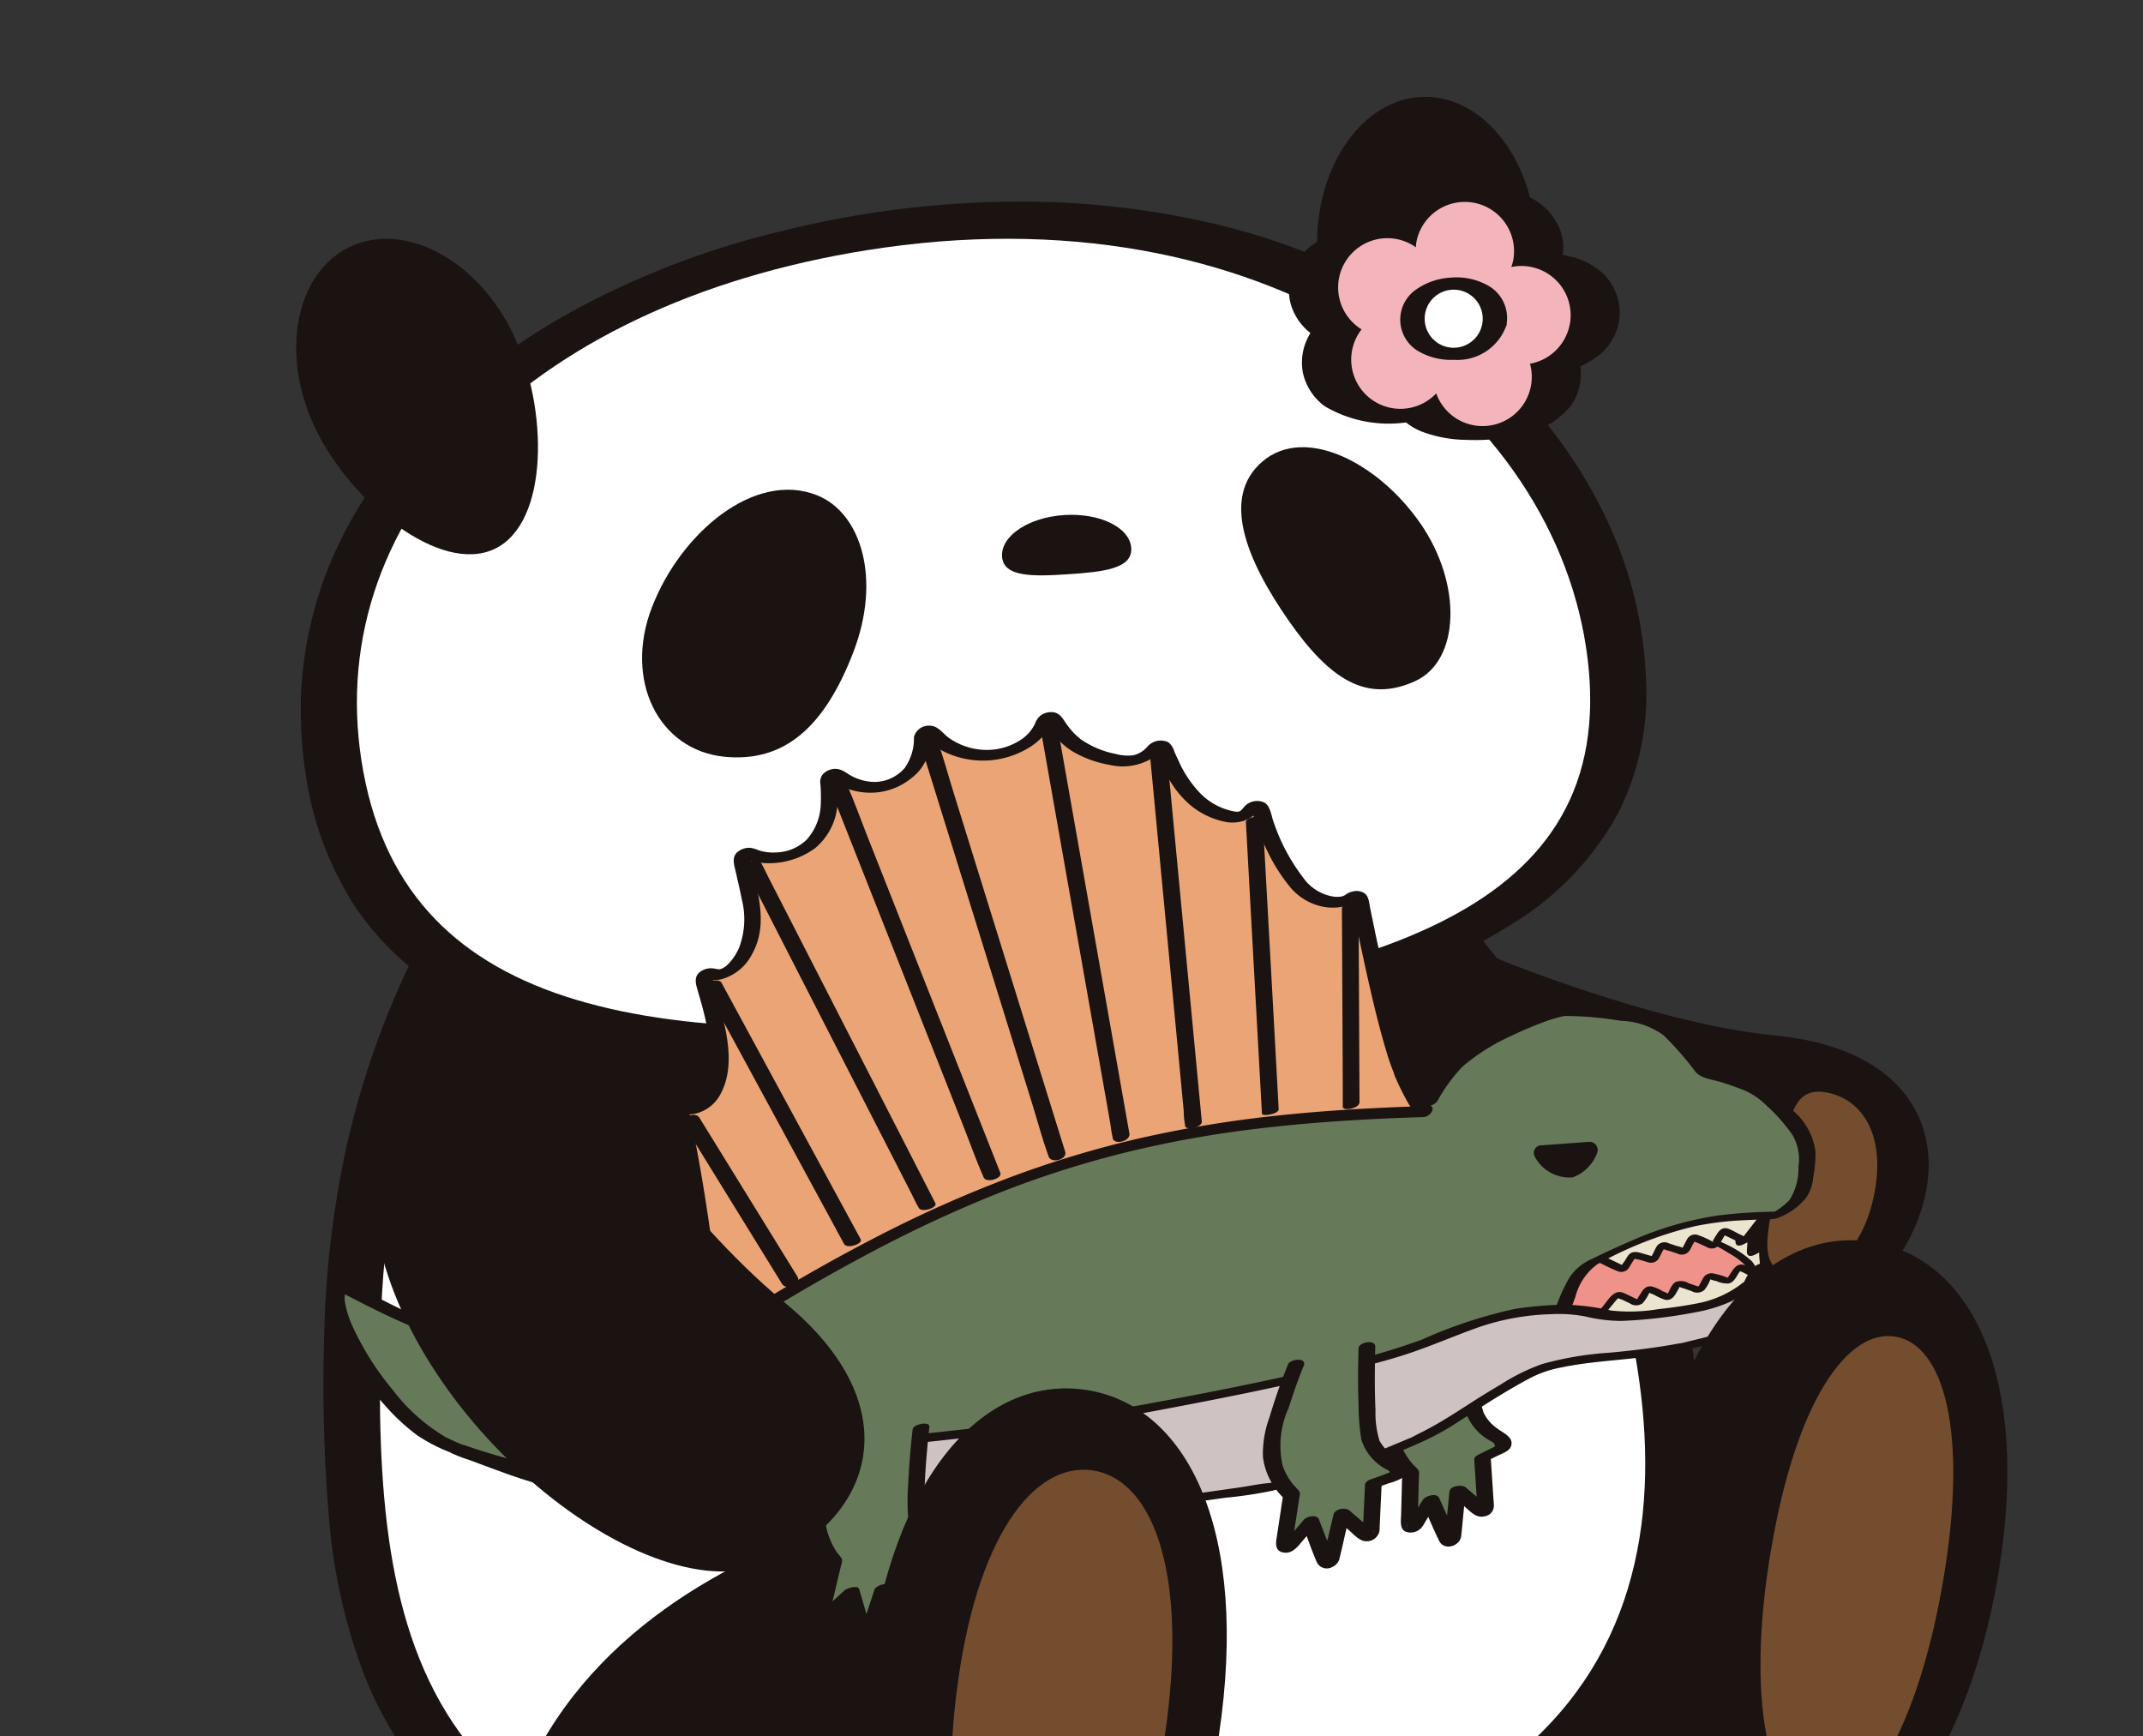
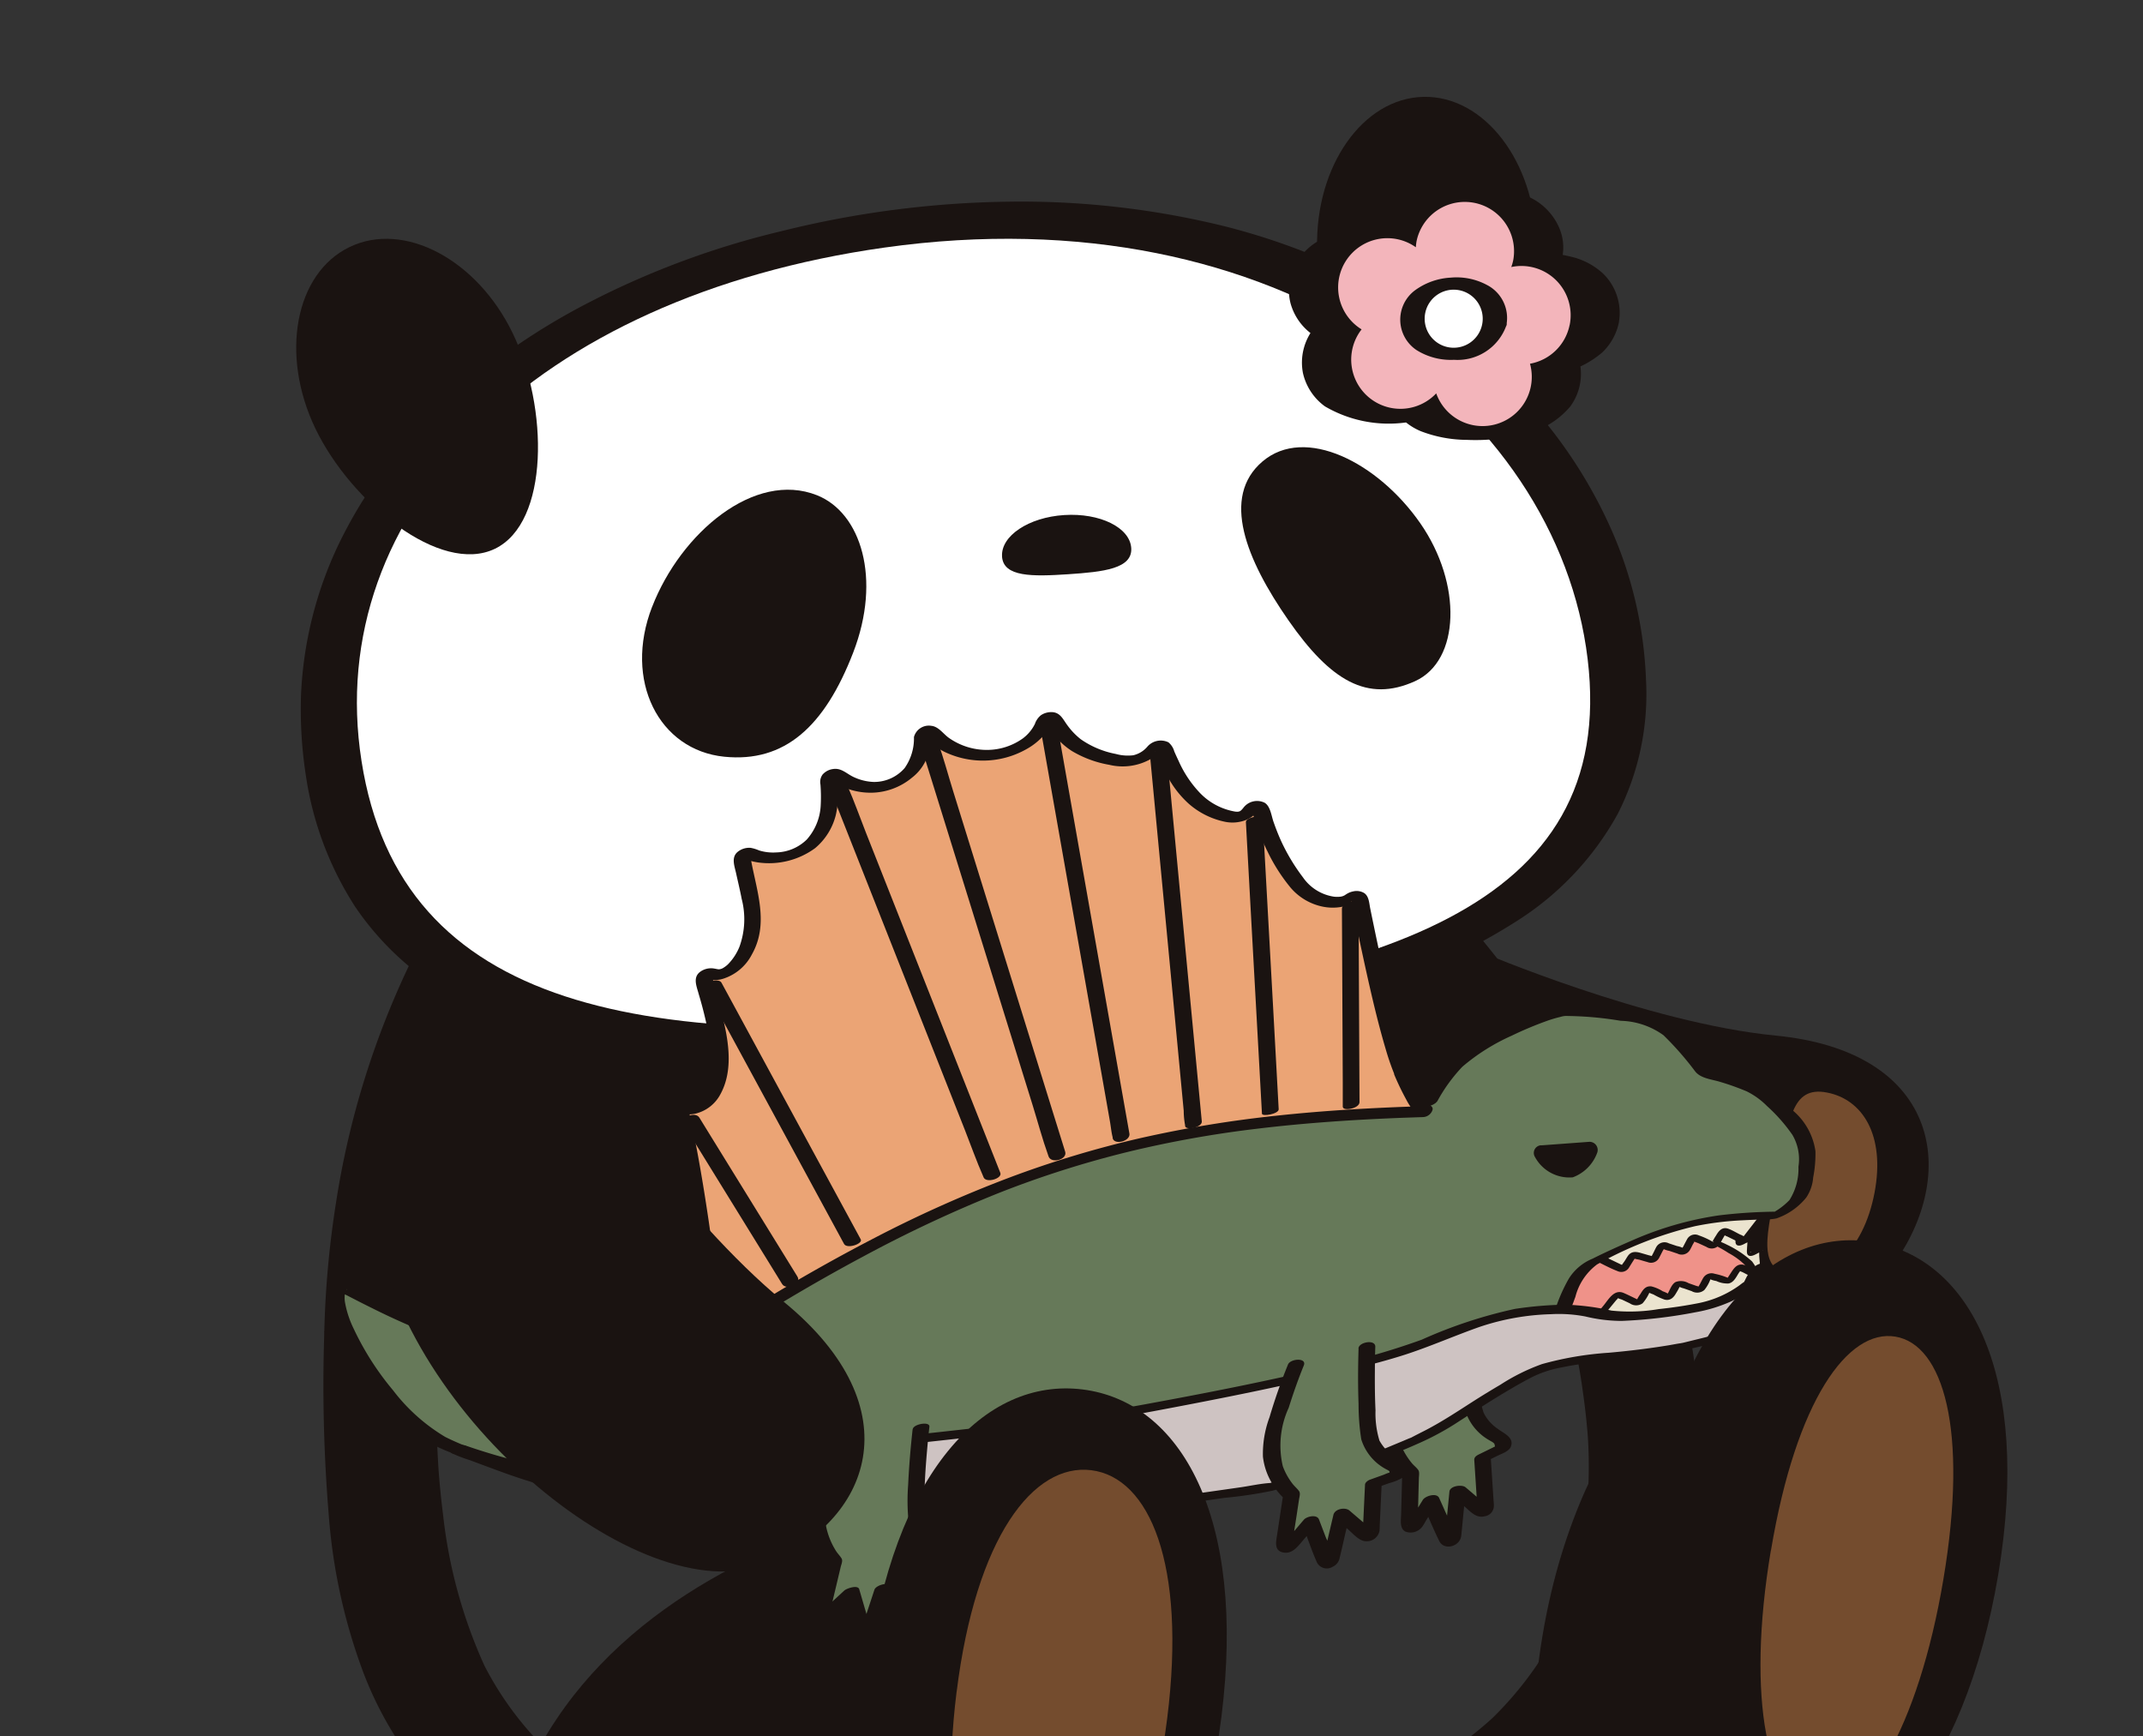
<svg xmlns="http://www.w3.org/2000/svg" width="79" height="64" viewBox="0 0 79 64">
  <rect x="0" y="0" width="79" height="64" fill="#333333" stroke="none" />
  <defs>
    <clipPath id="clip-path">
      <rect id="長方形_150" data-name="長方形 150" width="79" height="64" transform="translate(34 942)" fill="#fff" stroke="#707070" stroke-width="1" />
    </clipPath>
    <clipPath id="clip-path-2">
      <rect id="長方形_89" data-name="長方形 89" width="63.083" height="71.023" fill="none" stroke="rgba(0,0,0,0)" stroke-width="1" />
    </clipPath>
  </defs>
  <g id="マスクグループ_11" data-name="マスクグループ 11" transform="translate(-34 -942)" clip-path="url(#clip-path)">
    <g id="グループ_253" data-name="グループ 253" transform="translate(44.917 945.57)">
      <g id="グループ_108" data-name="グループ 108" clip-path="url(#clip-path-2)">
        <path id="パス_506" data-name="パス 506" d="M226.96,222.851l-5.366-1.1s-5.413,4.488-5.124,15.644c0,0,5,2.611,9.427,2.473Z" transform="translate(-170.892 -175.07)" fill="#1a1311" stroke="rgba(0,0,0,0)" stroke-width="1" />
        <path id="パス_507" data-name="パス 507" d="M186.247,147.887s6.171,2.639,10.9,3.1c5.932.574,6.779,4.915,4.428,8.326-2.8,4.055-14.059,2.839-18.409-2.685-4.872-6.186-2.094-10.715,3.08-8.738" transform="translate(-142.609 -116.385)" fill="#1a1311" stroke="rgba(0,0,0,0)" stroke-width="1" />
        <path id="パス_508" data-name="パス 508" d="M258.019,177.355c-.407,2.136-.8,3.34.514,3.591s2.641-.908,3.048-3.043-.446-3.453-1.761-3.7-1.394,1.021-1.8,3.157" transform="translate(-203.396 -137.503)" fill="#744c2e" stroke="rgba(0,0,0,0)" stroke-width="1" />
        <path id="パス_509" data-name="パス 509" d="M4.834,116.41A58.257,58.257,0,0,0,5,123.166,21.021,21.021,0,0,0,6.218,128.8a13.3,13.3,0,0,0,3.1,4.847,14.035,14.035,0,0,0,2.6,2.018,18.582,18.582,0,0,0,3.393,1.566,31.835,31.835,0,0,0,8.839,1.54,64.5,64.5,0,0,0,11.082-.385,39.589,39.589,0,0,0,9.041-2.135,20.368,20.368,0,0,0,5.9-3.329,14.4,14.4,0,0,0,5.321-9.788,21.883,21.883,0,0,0-.142-5.54,22.548,22.548,0,0,0-.521-2.678,20.861,20.861,0,0,0-1.074-2.987,41.137,41.137,0,0,0-4-7.032,48.17,48.17,0,0,0-5.608-6.661,36.063,36.063,0,0,0-6.955-5.52,20.228,20.228,0,0,0-7.916-2.854,17.611,17.611,0,0,0-4.288.071,20.177,20.177,0,0,0-4.222,1,22.335,22.335,0,0,0-2.24.93,23.355,23.355,0,0,0-2.056,1.17A21.6,21.6,0,0,0,13.1,95.71a24.624,24.624,0,0,0-5.018,6.921,31.415,31.415,0,0,0-2.819,9.018,35.823,35.823,0,0,0-.43,4.761,1.166,1.166,0,0,0,.5,1.041,2.205,2.205,0,0,0,1.4.325,2.892,2.892,0,0,0,1.54-.566,1.652,1.652,0,0,0,.714-1.1,34.866,34.866,0,0,1,.846-6.912q.209-.914.472-1.813l-.115.395a27.358,27.358,0,0,1,3.255-7.184l-.243.373a22.351,22.351,0,0,1,3.395-4.08l-.355.333a19.533,19.533,0,0,1,3.134-2.393l-.451.274a18.08,18.08,0,0,1,3.1-1.506l-.531.2a17.619,17.619,0,0,1,3.091-.827l-.558.095a17.487,17.487,0,0,1,3.246-.249l-.528-.012a13.491,13.491,0,0,1,2.74.358l-.474-.111a18.569,18.569,0,0,1,4.114,1.543l-.4-.2a30.057,30.057,0,0,1,5.908,4.055q.8.688,1.561,1.418l-.3-.284a47.325,47.325,0,0,1,4.375,4.822,47.346,47.346,0,0,1,3.531,5.1c.544.911,1.054,1.843,1.519,2.8l-.175-.359a24.337,24.337,0,0,1,1.433,3.563,21.033,21.033,0,0,1,.654,3.1q.124.859.188,1.725-.014-.2-.028-.4a17.951,17.951,0,0,1-.241,4.687q-.124.638-.306,1.263l.115-.395a12.769,12.769,0,0,1-1.528,3.351l.243-.374a12.938,12.938,0,0,1-1.975,2.351l.355-.333a15.52,15.52,0,0,1-2.547,1.919l.451-.275a21.076,21.076,0,0,1-3.564,1.7l.531-.2a32.9,32.9,0,0,1-5.893,1.53l.558-.1a57.542,57.542,0,0,1-8.6.739c-.9.016-1.808.018-2.712,0l.528.012a36.612,36.612,0,0,1-7.462-.854l.474.111a19.483,19.483,0,0,1-4.33-1.532l.4.2a13.125,13.125,0,0,1-3.11-2.171l.3.284a12.018,12.018,0,0,1-2.476-3.422l.175.358a18.272,18.272,0,0,1-1.565-5.654c-.077-.6-.134-1.2-.177-1.8l.028.4c-.132-1.871-.128-3.748-.083-5.622a1.166,1.166,0,0,0-.5-1.041,2.2,2.2,0,0,0-1.4-.325,2.892,2.892,0,0,0-1.54.566,1.651,1.651,0,0,0-.714,1.1" transform="translate(-3.796 -70.869)" fill="#1a1311" stroke="rgba(0,0,0,0)" stroke-width="1" />
-         <path id="パス_510" data-name="パス 510" d="M14.69,121.985c-.279,11.632,1.2,21.074,20.514,21.068,23.954-.008,27.866-10.313,25.514-21.212-1.809-8.382-14.407-24.823-25.736-24.823S15.036,107.529,14.69,121.985" transform="translate(-11.576 -76.595)" fill="#fff" stroke="rgba(0,0,0,0)" stroke-width="1" />
        <path id="パス_511" data-name="パス 511" d="M56.677,108.146c-5.111,1.981-12.362,2.9-20.765,3.646-9.813.871-18.04,1.188-23.783-.278C14.2,93.732,25.07,87.5,35.7,87.5c9.205,0,17.114,9.744,20.981,20.645" transform="translate(-9.576 -69.081)" fill="#1a1311" stroke="rgba(0,0,0,0)" stroke-width="1" />
        <path id="パス_512" data-name="パス 512" d="M36.087,255.619s2.873,4.165,17.058,5.632l3-19.058s-17.075.928-20.062,13.425" transform="translate(-28.49 -191.21)" fill="#1a1311" stroke="rgba(0,0,0,0)" stroke-width="1" />
        <path id="パス_513" data-name="パス 513" d="M178.784,5.567c.063,3.028,1.951,6.824,4.181,6.778s3.959-3.918,3.9-6.946S184.938-.046,182.708,0s-3.987,2.539-3.924,5.566" transform="translate(-141.147 0)" fill="#1a1311" stroke="rgba(0,0,0,0)" stroke-width="1" />
        <path id="パス_514" data-name="パス 514" d="M1,39.52a12.169,12.169,0,0,0,1.815,4.82A10.654,10.654,0,0,0,6.3,47.584a16.8,16.8,0,0,0,5.037,1.879,34.408,34.408,0,0,0,6.482.7,73.162,73.162,0,0,0,7.739-.3c2.546-.222,5.091-.513,7.614-.921a48.169,48.169,0,0,0,6.851-1.524,21.861,21.861,0,0,0,5.756-2.642,10.885,10.885,0,0,0,3.584-3.867A9.739,9.739,0,0,0,50.4,35.966a15.063,15.063,0,0,0-1.244-5.452A17.605,17.605,0,0,0,46,25.676a20.857,20.857,0,0,0-4.828-3.859,24.708,24.708,0,0,0-6.328-2.565,31.359,31.359,0,0,0-8.011-.9,36.5,36.5,0,0,0-8.31,1.087,31.183,31.183,0,0,0-7.063,2.613,24.26,24.26,0,0,0-5.776,4.12A16.9,16.9,0,0,0,2.2,30.992,14.318,14.318,0,0,0,.819,36.527,15.97,15.97,0,0,0,1,39.52c.058.374.529.637.84.736a2.855,2.855,0,0,0,1.548-.017c.8-.239,1.861-.828,1.709-1.816a14.591,14.591,0,0,1-.154-1.51l.017.357a13.41,13.41,0,0,1,.722-5.005l-.125.358a14.478,14.478,0,0,1,1.995-3.753l-.252.342A17.423,17.423,0,0,1,9.972,26.35l-.361.309a21.515,21.515,0,0,1,3.324-2.32l-.455.259a26.625,26.625,0,0,1,4.13-1.882l-.532.191a32.9,32.9,0,0,1,5.213-1.376l-.557.1a33.9,33.9,0,0,1,5.733-.545l-.524,0a28.684,28.684,0,0,1,5.351.467l-.468-.087A24.67,24.67,0,0,1,36.159,23.1l-.389-.171a20.982,20.982,0,0,1,5.212,3.251l-.288-.248a17.422,17.422,0,0,1,4.117,5.146l-.163-.317a14.655,14.655,0,0,1,1.634,5.924l-.017-.357a9.563,9.563,0,0,1-.472,3.612l.125-.358A7.863,7.863,0,0,1,44.85,41.6l.252-.342a8.974,8.974,0,0,1-1.362,1.455L44.1,42.4a12.1,12.1,0,0,1-1.866,1.3l.455-.259a18.82,18.82,0,0,1-2.9,1.309l.532-.191a38.1,38.1,0,0,1-6.079,1.549l.557-.1a95.009,95.009,0,0,1-11.615,1.326c-1.045.057-2.091.093-3.138.1l.523,0a35.972,35.972,0,0,1-6.721-.511l.468.087a17.964,17.964,0,0,1-3.894-1.152l.389.171a11.3,11.3,0,0,1-2.832-1.751l.288.248a9.447,9.447,0,0,1-2.194-2.785l.164.317a12,12,0,0,1-1.141-3.63c-.059-.375-.528-.637-.84-.736a2.851,2.851,0,0,0-1.548.017c-.8.238-1.865.828-1.709,1.816" transform="translate(-0.639 -14.487)" fill="#1a1311" stroke="rgba(0,0,0,0)" stroke-width="1" />
        <path id="パス_515" data-name="パス 515" d="M10.8,44.1c1.438,9.207,10.438,10.8,24.4,9.368C48.155,52.14,57.119,49.62,56,40.341c-1.113-9.252-11.39-17.215-25.924-15.166C17.184,26.994,9.358,34.9,10.8,44.1" transform="translate(-8.39 -19.619)" fill="#fff" stroke="rgba(0,0,0,0)" stroke-width="1" />
        <path id="パス_516" data-name="パス 516" d="M.71,31.848c1.315,2.728,4.608,5.4,6.618,4.43s1.974-5.208.66-7.936-4.01-4.155-6.019-3.186S-.6,29.12.71,31.848" transform="translate(0 -19.62)" fill="#1a1311" stroke="rgba(0,0,0,0)" stroke-width="1" />
        <path id="パス_517" data-name="パス 517" d="M123.6,74.722c.05.758,1.119.74,2.435.653s2.378-.208,2.328-.966-1.156-1.3-2.471-1.216-2.341.771-2.291,1.529" transform="translate(-97.578 -57.778)" fill="#1a1311" stroke="rgba(0,0,0,0)" stroke-width="1" />
        <path id="パス_518" data-name="パス 518" d="M60.947,73.106c-1.058,2.728.255,5.282,2.659,5.525,2.227.226,3.7-1.111,4.754-3.838s.287-5.156-1.334-5.8c-2.3-.914-5.02,1.386-6.078,4.114" transform="translate(-47.825 -54.308)" fill="#1a1311" stroke="rgba(0,0,0,0)" stroke-width="1" />
        <path id="パス_519" data-name="パス 519" d="M172.1,64.144c1.555,2.235,1.471,5.066-.188,5.822-1.759.8-3.118-.01-4.673-2.245s-2.49-4.539-.958-5.849c1.571-1.343,4.264.037,5.819,2.272" transform="translate(-130.661 -48.429)" fill="#1a1311" stroke="rgba(0,0,0,0)" stroke-width="1" />
        <path id="パス_520" data-name="パス 520" d="M186.034,20.8a2.02,2.02,0,0,0-.6-1.813,2.621,2.621,0,0,0-1.079-.584,6.862,6.862,0,0,0-3.232-.031l2.756.283a1.831,1.831,0,0,0-.039-1.326,2.215,2.215,0,0,0-1.049-1.115,3,3,0,0,0-.852-.287,7.567,7.567,0,0,0-2.25-.052,4.193,4.193,0,0,0-2.235.828,2.078,2.078,0,0,0-.723,1.431l3.556-.34a4.667,4.667,0,0,0-2.858-.607,6.914,6.914,0,0,0-1.712.286,3.11,3.11,0,0,0-.759.33,2.17,2.17,0,0,0-.9.982,1.954,1.954,0,0,0-.129,1.309,2.089,2.089,0,0,0,.874,1.2q-.008-.135-.016-.271a2.047,2.047,0,0,0-.4,1.643A2.086,2.086,0,0,0,175.2,23.9a4.658,4.658,0,0,0,2.972.594,4.343,4.343,0,0,0,2.892-1.042l-3.572.069a2.235,2.235,0,0,0,1.245,1.295,4.791,4.791,0,0,0,1.695.318,7.221,7.221,0,0,0,1.977-.185,3.074,3.074,0,0,0,1.837-1.05,2.033,2.033,0,0,0,.332-1.68l-.873.491a3.538,3.538,0,0,0,1.718-.8,2.114,2.114,0,0,0,.614-1.114c.043-.191-.5-.316-.552-.329a4.519,4.519,0,0,0-1.292-.075,4.446,4.446,0,0,0-1.274.223c-.2.076-.458.156-.511.391a2.124,2.124,0,0,1-.106.341l.057-.139a1.885,1.885,0,0,1-.563.727l.176-.132c-.105.079-.218.134-.329.2q.307-.128.144-.062l-.092.032c-.208.075.431-.1.126-.042a2.517,2.517,0,0,0-.641.22.35.35,0,0,0-.233.271,1.874,1.874,0,0,1-.071,1.173l.057-.139a1.88,1.88,0,0,1-.589.76l.176-.132a2.027,2.027,0,0,1-.171.114l-.08.044c-.16.092.1-.05.133-.052-.053,0-.363.115-.036.024.264-.074.13-.037.069-.023-.153.034.505-.082.27-.051-.051.007.56-.047.341-.036a3.151,3.151,0,0,0,.341-.01q.522.039.317.017-.105-.012.114.019c.271.043.124.02.063.007-.194-.043.074.009.108.037a.438.438,0,0,0-.1-.037,1.974,1.974,0,0,1-.234-.114l.19.111a1.894,1.894,0,0,1-.67-.682l.073.132a2.185,2.185,0,0,1-.127-.277c-.081-.215-.35-.287-.552-.329a4.646,4.646,0,0,0-1.05-.08,5.3,5.3,0,0,0-1.154.127,1.66,1.66,0,0,0-.816.352,2.176,2.176,0,0,1-.226.2l.176-.132c-.054.04-.11.079-.168.113s-.3.145-.087.055c.3-.128-.324.086.08-.028s-.239.031.247-.055q.26-.042.139-.026-.227.029.352-.033c-.04,0,.551,0,.326-.007-.023,0,.484.043.277.015,0,0,.393.075.212.033a.569.569,0,0,0-.1-.022c.008,0,.292.1.151.044-.037-.014-.075-.028-.111-.043a1.989,1.989,0,0,1-.19-.094l.19.111a1.884,1.884,0,0,1-.7-.716l.073.132a1.85,1.85,0,0,1-.092-1.519l-.057.139a2.036,2.036,0,0,1,.263-.458.174.174,0,0,0-.016-.271,1.9,1.9,0,0,1-.635-.662l.073.132a1.849,1.849,0,0,1-.094-1.575l-.057.139a1.882,1.882,0,0,1,.589-.76l-.176.132c.049-.036.1-.071.152-.1s.28-.137.064-.045,0,.007.054-.014c.142-.056-.377.1-.229.064.129-.034.342-.037-.271.047a3.238,3.238,0,0,0-.341.032c.218-.016-.392.006-.342.007.2,0-.328-.021-.293-.018.179.017-.24-.042-.227-.039a.634.634,0,0,0,.111.024c-.256-.024-.185-.061-.079-.021a2,2,0,0,1,.252.118l-.19-.111c.053.031.1.064.154.1a1.807,1.807,0,0,0,.851.256,6.088,6.088,0,0,0,1.16-.006,3.986,3.986,0,0,0,1.034-.2c.177-.068.493-.16.511-.391a1.948,1.948,0,0,1,.131-.574l-.057.139a1.879,1.879,0,0,1,.589-.76l-.176.132a2.015,2.015,0,0,1,.171-.114c.033-.019.067-.036.1-.055.126-.073-.143.061-.153.062a.529.529,0,0,0,.107-.04c.113-.044.261-.028-.208.055.03-.005.062-.012.091-.02l-.339.061q.166-.02-.148.013c-.579.057.24.008-.341.021q-.3,0-.17.005.206.007-.317-.019c.179.021-.241-.043-.228-.038a.776.776,0,0,0,.12.026c.127.024-.269-.092-.15-.046.037.014.075.027.112.042a1.968,1.968,0,0,1,.212.1l-.19-.111a1.881,1.881,0,0,1,.7.716l-.072-.132a1.842,1.842,0,0,1,.108,1.47.35.35,0,0,0,.262.243,2.52,2.52,0,0,0,.661.145,6.089,6.089,0,0,0,1.832-.105,5.562,5.562,0,0,1-.67.088q.182-.009-.118,0a2,2,0,0,1-.335,0c-.478-.028.178.039-.215-.02-.277-.042-.07,0-.027,0-.008,0-.292-.1-.151-.044l.089.034a2.025,2.025,0,0,1,.212.1l-.19-.111a1.884,1.884,0,0,1,.7.716l-.073-.132a1.861,1.861,0,0,1,.178,1.228c-.037.193.49.315.552.329a4.517,4.517,0,0,0,1.291.075,4.446,4.446,0,0,0,1.275-.223c.195-.075.465-.156.511-.39" transform="translate(-137.273 -12.49)" fill="#1a1311" stroke="rgba(0,0,0,0)" stroke-width="1" />
        <path id="パス_521" data-name="パス 521" d="M191.012,22.842a1.815,1.815,0,0,0-2.151-2.145,1.835,1.835,0,0,0,.07-.243,1.816,1.816,0,0,0-3.556-.737,1.84,1.84,0,0,0-.032.251,1.815,1.815,0,1,0-2,3.027,1.814,1.814,0,0,0,2.751,2.359,1.814,1.814,0,0,0,3.457-1.093,1.815,1.815,0,0,0,1.459-1.418" transform="translate(-144.066 -14.424)" fill="#f3b5bb" stroke="rgba(0,0,0,0)" stroke-width="1" />
        <path id="パス_522" data-name="パス 522" d="M195.484,33.289a1.124,1.124,0,0,1-.2.442l.085-.112a1.169,1.169,0,0,1-.222.212l.137-.1a1.2,1.2,0,0,1-.106.067l-.05.026c-.075.041.195-.076.09-.041l-.053.018c-.112.04.212-.047.119-.032l-.056.011c-.08.019.273-.023.141-.018-.019,0-.039,0-.057,0s.268.011.155,0c-.036,0-.145-.018.022.006s.072.011.036,0a.3.3,0,0,0-.072-.019c.006,0,.19.07.1.031-.044-.02-.088-.038-.13-.061l.147.082a1.163,1.163,0,0,1-.246-.187l.1.1a1.13,1.13,0,0,1-.248-.4l.039.117a1.113,1.113,0,0,1-.036-.568l-.025.12a1.119,1.119,0,0,1,.2-.442l-.085.112a1.174,1.174,0,0,1,.221-.212l-.137.1a1.183,1.183,0,0,1,.106-.067l.049-.026c.075-.041-.194.076-.09.041l.053-.018c.112-.04-.212.047-.119.032l.056-.011c.081-.019-.273.023-.141.018l.057,0c.012,0-.268-.011-.155,0,.035,0,.145.018-.022-.006s-.072-.011-.036,0a.288.288,0,0,0,.072.019c-.006,0-.19-.07-.1-.031.044.02.088.038.131.061l-.147-.082a1.153,1.153,0,0,1,.246.187l-.1-.1a1.127,1.127,0,0,1,.248.4l-.039-.117a1.108,1.108,0,0,1,.036.568c-.026.134.2.263.284.3a1.441,1.441,0,0,0,.649.094,1.4,1.4,0,0,0,.634-.167l.137-.1a.3.3,0,0,0,.111-.232,1.367,1.367,0,0,0-.741-1.413,2.366,2.366,0,0,0-1.328-.264,2.454,2.454,0,0,0-1.327.478,1.348,1.348,0,0,0,.068,2.19,2.38,2.38,0,0,0,1.386.361,1.909,1.909,0,0,0,1.916-1.231.177.177,0,0,0,.006-.179.232.232,0,0,0-.117-.159,1.069,1.069,0,0,0-.554-.174,1.676,1.676,0,0,0-.7.085l-.18.08a.526.526,0,0,0-.222.21" transform="translate(-152.646 -24.963)" fill="#1a1311" stroke="rgba(0,0,0,0)" stroke-width="1" />
        <path id="パス_523" data-name="パス 523" d="M199.74,35.048a1.07,1.07,0,1,1-.831-1.265,1.07,1.07,0,0,1,.831,1.265" transform="translate(-156.02 -26.653)" fill="#fff" stroke="rgba(0,0,0,0)" stroke-width="1" />
        <path id="パス_524" data-name="パス 524" d="M193.831,214.018a20.24,20.24,0,0,0,.542,3.632,2.715,2.715,0,0,0,.888.8c.1.062.122.287.033.331l-.712.349.119,1.835c.008.131-.07.2-.143.121l-.893-.749-.173,1.757c-.009.145-.122.161-.182.026l-.641-1.431-.594.974c-.063.1-.19-.023-.186-.185l.046-1.772a2.721,2.721,0,0,1-.856-2.146,22.389,22.389,0,0,1,.484-2.754" transform="translate(-150.849 -168.965)" fill="#667959" stroke="rgba(0,0,0,0)" stroke-width="1" />
        <path id="パス_525" data-name="パス 525" d="M192.374,213.4q.079,1.012.208,2.02a10.951,10.951,0,0,0,.217,1.271,1.907,1.907,0,0,0,.887,1.089c.055.037.147.072.183.129.015.023.012.049.021.073a.126.126,0,0,1,0,.063l.135-.1s-.188.092-.2.1l-.509.249c-.09.044-.192.1-.185.216l.061.935q.02.31.04.62a2.146,2.146,0,0,1,.024.289l.205-.106-.028.007.231-.011-.031-.008.1.05c-.317-.245-.617-.516-.924-.773-.133-.111-.573-.055-.594.159l-.09.914q-.029.3-.059.6a1.106,1.106,0,0,1-.048.327l.06-.093.077-.044.242-.047c.106.01.074.023.057-.043a1.036,1.036,0,0,0-.07-.156l-.221-.493-.328-.732c-.092-.2-.506-.075-.6.072l-.3.487-.2.329a1.175,1.175,0,0,0-.068.111c-.039.084-.076.028.086-.039l.242-.047c.137.015.067.014.054-.082,0-.012,0-.026,0-.039,0-.069,0-.14.005-.209l.017-.652q.008-.321.017-.642c0-.088.032-.238-.02-.314-.061-.092-.167-.169-.238-.256a2.76,2.76,0,0,1-.392-.636,2.4,2.4,0,0,1-.21-1,8.657,8.657,0,0,1,.147-1.2c.094-.576.207-1.151.346-1.718.058-.235-.564-.145-.617.073-.166.675-.3,1.362-.4,2.05a4.144,4.144,0,0,0-.042,1.479,2.86,2.86,0,0,0,.45,1.007,2.425,2.425,0,0,0,.384.45l-.023-.086-.039,1.482c-.005.2-.061.5.152.618a.535.535,0,0,0,.63-.18c.058-.082.106-.174.159-.26l.429-.7-.6.072c.211.471.406.953.634,1.416.184.374.77.2.812-.187.032-.3.059-.6.088-.893l.079-.808-.594.159.54.453c.219.183.43.447.744.368a.391.391,0,0,0,.346-.408c0-.077-.01-.155-.015-.232l-.06-.917q-.022-.338-.044-.676l-.185.216.449-.22c.16-.078.42-.16.485-.339.124-.34-.285-.49-.493-.654a1.5,1.5,0,0,1-.516-.593,5.714,5.714,0,0,1-.241-1.179c-.071-.5-.126-1-.175-1.494-.028-.282-.054-.564-.076-.847-.016-.211-.636-.078-.617.165" transform="translate(-149.7 -168.261)" fill="#1a1311" stroke="rgba(0,0,0,0)" stroke-width="1" />
        <path id="パス_526" data-name="パス 526" d="M248.563,196.693c-.012.008-1.886-1.126-1.886-1.126a.041.041,0,0,1-.015-.016l-.381-.917-.068-.49c.008,0,.06-.22.068-.225l.469-.289c.029-.017.055.007.056.052l.008.452c0,.039.02.064.046.057l.288-.078c.027-.007.047.02.046.062l-.012.446c0,.044.021.071.048.061l.328-.117c.028-.01.049.017.048.061l-.009.434c0,.047.025.074.055.058l.315-.175c.029-.016.055.01.055.056v.445c0,.046.025.071.054.056l.324-.175c.028-.015.052.007.054.049Z" transform="translate(-194.384 -152.864)" fill="#ebe4cf" stroke="rgba(0,0,0,0)" stroke-width="1" />
        <path id="パス_527" data-name="パス 527" d="M248.1,196.308c.049.005-.009-.011-.035-.026-.052-.029-.1-.06-.153-.09l-.46-.274-1.007-.607a.987.987,0,0,1-.2-.122c.032.034-.019-.069-.025-.085l-.109-.262c-.07-.168-.143-.336-.21-.505a1.468,1.468,0,0,1-.061-.34c-.007-.049-.009-.1-.021-.15a.407.407,0,0,1-.006-.042c0-.029-.026.073,0,.007a1.131,1.131,0,0,0,.038-.134.236.236,0,0,0,.016-.059c-.008-.02-.079.04-.033.024a1.58,1.58,0,0,0,.257-.159l.136-.084c.069-.042.088-.019-.031,0l-.121-.021c.048.045.021.211.022.265a.965.965,0,0,0,.007.243c.035.116.176.079.266.056l.163-.044c.152-.041-.044-.014-.053,0a.943.943,0,0,0-.008.3c0,.063-.026.185.03.232.077.065.208.008.29-.021l.168-.06.065-.023c.061-.024.023.021-.063.015l-.082-.023c.045.057.009.224.008.288s-.031.211.034.266c.088.074.241-.008.325-.054l.149-.083c.022-.012.045-.023.066-.037.059-.037.052,0-.05.014l-.121-.021c.051.052.017.232.017.294s-.028.213.038.268c.089.074.241-.008.326-.054l.154-.083c.023-.012.046-.023.068-.037.059-.036.057,0-.05.014l-.121-.021c.044.04.029.174.034.224q.019.227.038.454l.057.673c.008.091.318.028.308-.083l-.09-1.07c-.008-.1.016-.306-.108-.337a.445.445,0,0,0-.3.087l-.156.084c-.017.009-.035.017-.051.028-.051.033-.05-.008.057-.019l.121.021c-.051-.052-.016-.231-.016-.294s.028-.214-.038-.268c-.088-.074-.24.008-.324.054l-.149.083c-.022.012-.045.023-.066.037-.06.037-.05,0,.05-.014l.121.021c-.05-.053-.013-.228-.011-.29s.028-.2-.021-.253c-.072-.08-.213-.02-.3.011l-.156.056-.069.024c-.071.028-.03-.018.054-.012l.082.023c-.027-.034-.011-.1-.01-.143l.006-.219c0-.125.012-.239-.155-.229a.761.761,0,0,0-.149.034.745.745,0,0,0-.191.052c.081-.053.119.018.117-.09,0-.073,0-.146,0-.219,0-.1.027-.245-.107-.264a.552.552,0,0,0-.345.134c-.1.065-.216.124-.316.195a.411.411,0,0,0-.127.275,1.077,1.077,0,0,0,.024.266,1.976,1.976,0,0,0,.038.264,6.294,6.294,0,0,0,.279.671c.053.126.077.246.2.318l.556.336.843.506c.1.062.209.125.314.186a.442.442,0,0,0,.15.076.282.282,0,0,0,.218-.058c.039-.04.045-.093-.027-.1" transform="translate(-193.821 -152.559)" fill="#1a1311" stroke="rgba(0,0,0,0)" stroke-width="1" />
-         <path id="パス_528" data-name="パス 528" d="M112.533,225.961a20.263,20.263,0,0,0,.757,3.595,2.7,2.7,0,0,0,.933.739c.1.055.139.279.053.329l-.689.395.228,1.826c.016.131-.058.2-.136.13l-.935-.691-.067,1.767c0,.145-.112.169-.18.038l-.724-1.388-.534,1.011c-.057.108-.191-.01-.2-.173l-.06-1.774a2.712,2.712,0,0,1-.981-2.089,22.512,22.512,0,0,1,.318-2.783" transform="translate(-86.845 -178.394)" fill="#667959" stroke="rgba(0,0,0,0)" stroke-width="1" />
        <path id="パス_529" data-name="パス 529" d="M111.092,225.582q.139,1.006.327,2.005a10.532,10.532,0,0,0,.3,1.281,1.876,1.876,0,0,0,.956,1c.08.046.156.068.19.159.013.035.005.186.042.133-.033.047-.146.084-.2.112l-.492.282c-.024.014-.079.048-.074.085l.118.948.078.625c.007.056.07.3.017.349l.255-.114-.027.008.278-.028c-.053-.011-.122-.086-.163-.116l-.318-.235-.481-.356c-.1-.074-.594.038-.6.185l-.035.918-.023.6c0,.092.019.259-.044.335l.128-.09-.026.012.377-.087c.046,0-.008-.049-.028-.085s-.049-.094-.073-.141l-.253-.486-.378-.725c-.07-.134-.557.035-.612.139l-.275.521a3.538,3.538,0,0,1-.28.518l.128-.09-.026.012.377-.087c.068,0-.005-.036-.022-.076a.347.347,0,0,1-.02-.1c0-.009,0-.018,0-.027,0-.059,0-.117-.006-.176q-.011-.324-.022-.649t-.023-.671c0-.083.017-.2-.028-.273a2.382,2.382,0,0,0-.249-.237,2.824,2.824,0,0,1-.434-.621,3.835,3.835,0,0,1-.206-2.223c.06-.592.139-1.184.246-1.769.009-.049-.583-.017-.617.165a21.375,21.375,0,0,0-.284,2.2,3.489,3.489,0,0,0,.1,1.472,3.008,3.008,0,0,0,.77,1.146c.021.019.047.037.066.058s.011.017.007,0a.861.861,0,0,1,.006.178q.007.2.013.4.015.446.03.892c.005.167-.034.475.167.542a.688.688,0,0,0,.655-.213c.061-.094.107-.2.159-.3l.371-.7-.612.139c.238.457.456.934.718,1.377.129.217.426.129.618.04a.281.281,0,0,0,.187-.287c.015-.3.023-.6.034-.9l.031-.814-.6.185.565.418.32.237a.46.46,0,0,0,.428.049c.19-.051.369-.119.356-.339,0-.077-.019-.154-.029-.23l-.114-.912-.084-.673-.074.085.435-.249c.121-.069.346-.149.372-.3a.283.283,0,0,0-.134-.287c-.149-.1-.315-.18-.462-.288a1.392,1.392,0,0,1-.5-.557,6.237,6.237,0,0,1-.3-1.154c-.1-.485-.182-.974-.26-1.463-.044-.28-.087-.56-.126-.841-.015-.108-.637.017-.617.165" transform="translate(-85.712 -177.933)" fill="#1a1311" stroke="rgba(0,0,0,0)" stroke-width="1" />
        <path id="パス_530" data-name="パス 530" d="M227.093,197.474a6.1,6.1,0,0,0-1.017-.671l-2.987-1.122-3.251,1.235.421,2.3,4.625.668,2.659-1.512a5.025,5.025,0,0,0-.45-.9" transform="translate(-173.56 -154.488)" fill="#ef9289" stroke="rgba(0,0,0,0)" stroke-width="1" />
        <path id="パス_531" data-name="パス 531" d="M226.659,197.238a3.771,3.771,0,0,0-.93-.623,2.409,2.409,0,0,0-.342-.144l-1.907-.717-.723-.272a.445.445,0,0,0-.35,0c-.543.2-1.083.411-1.624.617l-1.576.6c-.023.008-.108.036-.1.073l.421,2.3a.032.032,0,0,0,.027.017l3.374.487c.412.06.833.153,1.249.18a.9.9,0,0,0,.476-.186l.826-.469,1.6-.912c.008,0,.043-.027.037-.044a3.338,3.338,0,0,0-.459-.907c-.046-.055-.334.052-.291.1a3.282,3.282,0,0,1,.441.886l.037-.044-2.321,1.32-.338.192.245-.056-2.882-.416L220,199c-.053-.008-.106-.019-.159-.023s-.007.019-.01-.008c-.03-.2-.075-.408-.112-.612l-.305-1.666-.1.074,2.839-1.079.413-.157-.2.02,1.526.574c.483.181.994.333,1.462.549a4.464,4.464,0,0,1,.431.249,2.7,2.7,0,0,1,.584.421c.051.055.335-.057.291-.1" transform="translate(-172.981 -154.304)" fill="#1a1311" stroke="rgba(0,0,0,0)" stroke-width="1" />
        <path id="パス_532" data-name="パス 532" d="M230.714,194.084c-.021-.011-4.684.466-4.684.466a.125.125,0,0,0-.04.011l-2.682,1.235.572.035a.131.131,0,0,1,.048.012l1.194.573a.12.12,0,0,0,.149-.032l.267-.427a.117.117,0,0,1,.13-.039l.576.167a.115.115,0,0,0,.133-.045l.22-.429a.116.116,0,0,1,.138-.043l.641.216a.116.116,0,0,0,.138-.042l.22-.416a.118.118,0,0,1,.15-.037l.582.266a.119.119,0,0,0,.148-.035l.244-.424a.119.119,0,0,1,.147-.036l.6.3a.135.135,0,0,0,.151-.039Z" transform="translate(-176.3 -153.228)" fill="#ebe4cf" stroke="rgba(0,0,0,0)" stroke-width="1" />
        <path id="パス_533" data-name="パス 533" d="M230.2,193.516a1.361,1.361,0,0,0-.352.026l-.808.079-2.189.221c-.451.046-.906.077-1.355.138a1.245,1.245,0,0,0-.349.13l-.832.383-1.642.756c-.1.047-.12.2.017.209.171.01.342.017.512.031a.7.7,0,0,1,.253.094c.329.158.657.345,1,.478a.332.332,0,0,0,.425-.148l.146-.234a.786.786,0,0,0,.074-.119c.036-.093-.035.056-.073.013.035.039.2.057.245.071.095.028.189.056.285.082a.337.337,0,0,0,.427-.161c.044-.082.085-.166.128-.249.012-.023.061-.087.059-.116,0-.052-.105-.007-.06.029a.955.955,0,0,0,.245.083l.3.1a.35.35,0,0,0,.451-.117c.045-.072.08-.152.12-.228a.8.8,0,0,0,.071-.134c.03-.105-.045.068-.058.009.005.024.169.078.193.089l.292.134a.35.35,0,0,0,.477-.083c.045-.066.081-.14.12-.209l.074-.128c.017-.029.089-.12,0-.057s-.038.007-.012.04a.418.418,0,0,0,.107.053l.3.147c.182.09.37.165.536-.018.094-.1.174-.224.259-.334l.7-.9c.12-.155-.17-.211-.259-.1l-.574.74-.325.419c0,.006-.06.066-.057.074l.064-.02-.006,0s-.027-.012-.031-.015a.591.591,0,0,0-.126-.062c-.143-.07-.286-.159-.435-.214-.227-.084-.357.074-.456.246a2.114,2.114,0,0,0-.144.249c-.057.143.031-.11.059,0,0-.008-.041-.017-.049-.022a2.858,2.858,0,0,0-.5-.229.33.33,0,0,0-.441.153c-.046.084-.09.171-.135.256-.011.021-.052.076-.052.1l0,.007q-.033.057.09-.034c0-.005-.028-.007-.031-.01a.853.853,0,0,0-.238-.08l-.3-.1a.35.35,0,0,0-.449.113c-.043.07-.076.149-.114.223l-.059.114c-.026.051-.075.094.008.062s.034-.018,0-.036a.82.82,0,0,0-.119-.034l-.3-.087c-.181-.052-.352-.068-.475.106-.046.065-.085.136-.127.2-.016.025-.142.184-.132.211l.086-.052h0s-.014,0-.016-.008-.058-.028-.072-.034l-.249-.12-.627-.3a1.092,1.092,0,0,0-.344-.133c-.179-.02-.361-.022-.541-.033.006.07.011.14.017.209l1.341-.617.922-.425.307-.141c.033-.015.162-.054.07-.04.375-.058.76-.077,1.137-.116l2.142-.216.972-.1.309-.029.088-.007c.028,0,.055.008,0,0,.156.03.31-.191.105-.23" transform="translate(-175.736 -152.774)" fill="#1a1311" stroke="rgba(0,0,0,0)" stroke-width="1" />
        <path id="パス_534" data-name="パス 534" d="M226.414,207.186c.021.011,4.692-.382,4.692-.382a.12.12,0,0,0,.04-.01l1.339-.726.423-.437c-.017,0,0-.228-.017-.236l-.844-.44a.12.12,0,0,0-.149.029l-.274.422a.117.117,0,0,1-.13.037l-.573-.177a.114.114,0,0,0-.133.042l-.228.424a.116.116,0,0,1-.139.04l-.637-.228a.116.116,0,0,0-.139.04l-.227.412a.118.118,0,0,1-.15.035l-.577-.277a.12.12,0,0,0-.149.033l-.252.419a.119.119,0,0,1-.148.033l-.6-.28a.122.122,0,0,0-.144.027Z" transform="translate(-178.752 -161.8)" fill="#ebe4cf" stroke="rgba(0,0,0,0)" stroke-width="1" />
        <path id="パス_535" data-name="パス 535" d="M225.746,206.911a1.2,1.2,0,0,0,.316-.011l.673-.053,1.947-.16,1.6-.133a1.426,1.426,0,0,0,.317-.037,3.608,3.608,0,0,0,.557-.294c.266-.145.536-.285.8-.434a2.588,2.588,0,0,0,.508-.49.071.071,0,0,0,.017-.1c-.028-.044.023-.157-.006-.214-.02-.04-.061-.053-.1-.073l-.493-.257a1.464,1.464,0,0,0-.356-.173c-.213-.042-.326.1-.428.252l-.142.218c0,.006-.048.06-.046.071.006.028.118-.012.093-.043-.006-.007-.028-.007-.036-.011a2.6,2.6,0,0,0-.5-.154.356.356,0,0,0-.417.148c-.044.072-.081.151-.121.225-.019.035-.042.07-.057.106,0,.009-.024.033-.023.044,0,.063.078-.058.089-.025-.006-.019-.127-.045-.146-.052l-.286-.1a.554.554,0,0,0-.476-.042c-.142.076-.209.281-.283.414-.006.011-.045.065-.043.077s.137.012.084-.037a1,1,0,0,0-.232-.112,1.412,1.412,0,0,0-.425-.182c-.214-.02-.306.127-.4.283a1.373,1.373,0,0,0-.137.229.157.157,0,0,0-.017.029c0,.04.121,0,.106-.03s-.063-.03-.076-.036c-.163-.076-.324-.159-.489-.23-.355-.153-.555.23-.745.461l-.658.8c-.119.144.177.157.251.066l.537-.654.334-.406a.542.542,0,0,0,.091-.111c0-.005.022-.021.021-.026,0,.032-.118-.023-.082.027s.154.072.2.094l.271.128a.409.409,0,0,0,.474,0,1.585,1.585,0,0,0,.248-.387c.01-.017.044-.053.043-.072,0,.012-.112,0-.092.037s.172.083.208.1a2.4,2.4,0,0,0,.4.185c.212.055.339-.075.43-.24a2.123,2.123,0,0,0,.128-.232.539.539,0,0,0,.034-.061l-.1.04h0s.029.01.031.011a.943.943,0,0,0,.2.073l.282.1a.407.407,0,0,0,.464-.043,1.407,1.407,0,0,0,.226-.4c0-.007.035-.052.031-.058.016.023-.118.006-.093.041,0,0,.026.007.027.008a.939.939,0,0,0,.25.077.968.968,0,0,0,.453.091c.2-.041.284-.249.384-.4a.666.666,0,0,0,.072-.112c.034-.092-.067.091-.092.016.009.028.142.074.169.088l.543.283a.634.634,0,0,0,.092.048c.05.016.013.032.005-.012.014.08-.019.178.026.249l.017-.1-.236.244c-.046.047-.094.093-.138.143-.007.008-.04.031-.042.043s.065-.032.047-.029a.95.95,0,0,0-.219.119l-.4.215c-.223.121-.466.228-.678.368-.067.044.035.011-.021.011s-.095.008-.141.012q-1.671.141-3.342.277l-.822.066-.249.019c-.066,0-.141-.011-.039.01a.24.24,0,0,0-.218.059c-.04.048-.039.109.033.124" transform="translate(-178.176 -161.433)" fill="#1a1311" stroke="rgba(0,0,0,0)" stroke-width="1" />
        <path id="パス_536" data-name="パス 536" d="M47.308,163.694s-4.637-.3-6.169-.169a32.174,32.174,0,0,0-5.817,1.206c-1.659.578-6.4,2.919-6.4,2.919s-5.046,2.951-7.042,4.029a11.481,11.481,0,0,1-6.935,1.482c-3.477-.213-7.483-2.684-7.634-2.653-1.171.24,1.528,4.79,3.663,5.724,4.632,2.025,10.935,1.678,10.935,1.678s3.508.019,5,.038c1.216.016,3.022.222,4.281.171,1.083-.044,3.876-.244,5.07-.4a35.215,35.215,0,0,0,4.872-.749,19.606,19.606,0,0,0,5.057-1.438,32.129,32.129,0,0,0,4.039-2.7l2.02-1.5s.448-1.376.89-1.631c.561-.324,1.848-.886,2.451-1.138a11.722,11.722,0,0,1,2.477-.606c.573-.075,2.023-.112,2.023-.112s.887-.461.99-.9a3.457,3.457,0,0,0,.036-1.984,6.24,6.24,0,0,0-1.614-1.693,14.089,14.089,0,0,0-1.983-.7,9.109,9.109,0,0,0-1.639-1.736,13.092,13.092,0,0,0-3.494-.456,10.7,10.7,0,0,0-2.568.977,10.433,10.433,0,0,0-1.572,1.048,10.3,10.3,0,0,0-.933,1.294" transform="translate(-5.546 -126.606)" fill="#667959" stroke="rgba(0,0,0,0)" stroke-width="1" />
        <path id="パス_537" data-name="パス 537" d="M46.336,163.034c-1.712-.112-3.43-.205-5.146-.2a17.77,17.77,0,0,0-3.135.326,27.963,27.963,0,0,0-3.882.923,26.752,26.752,0,0,0-2.636,1.106c-.977.446-1.948.907-2.916,1.375-1,.484-1.942,1.033-2.9,1.59q-1.488.863-2.982,1.716c-.984.561-1.966,1.147-2.99,1.631a10.476,10.476,0,0,1-4.215,1.04A13,13,0,0,1,11.384,172,23.72,23.72,0,0,1,7.7,170.5c-.346-.172-.687-.353-1.033-.524a.778.778,0,0,0-.777-.025c-.634.3-.249,1.179-.044,1.643A10.618,10.618,0,0,0,7.637,174.3a7.574,7.574,0,0,0,1.19,1.108,6.131,6.131,0,0,0,1.526.743,21.5,21.5,0,0,0,4.249,1.038,31.413,31.413,0,0,0,5.883.333l.119-.005c-.153.008.068,0,.107,0l1.205.007c1.135.007,2.269.015,3.4.028,1.46.017,2.916.209,4.376.179,1.19-.025,2.385-.134,3.57-.235,1.281-.109,2.554-.281,3.829-.442.751-.095,1.5-.187,2.242-.351s1.486-.306,2.232-.457a17.043,17.043,0,0,0,3.681-1.215,16.489,16.489,0,0,0,2.67-1.7c.484-.347.958-.706,1.435-1.062q.923-.688,1.848-1.371c.209-.155.237-.338.333-.58a2.153,2.153,0,0,1,.8-1.2,13.95,13.95,0,0,1,3.616-1.411,11.223,11.223,0,0,1,1.745-.216q.4-.02.8-.033a1.993,1.993,0,0,0,.451-.036,2.428,2.428,0,0,0,1.1-.77,1.52,1.52,0,0,0,.255-.737,4.566,4.566,0,0,0,.084-.97,2.4,2.4,0,0,0-.832-1.5,3.761,3.761,0,0,0-1.271-.982,14.691,14.691,0,0,0-1.466-.491,1.445,1.445,0,0,1-.185-.054c-.067-.03.028.033-.015-.016-.1-.111-.182-.233-.275-.347a10.45,10.45,0,0,0-.98-1.1,2.115,2.115,0,0,0-1.127-.476,16.288,16.288,0,0,0-1.766-.241,5.107,5.107,0,0,0-1.262-.017,8.311,8.311,0,0,0-1.971.675,11.208,11.208,0,0,0-1.577.848,4.276,4.276,0,0,0-1.135.95c-.247.325-.472.668-.689,1.013-.064.1.221.079.251.075a.524.524,0,0,0,.359-.177,5.985,5.985,0,0,1,.925-1.275,7.5,7.5,0,0,1,1.812-1.141,13.335,13.335,0,0,1,1.247-.527,4.735,4.735,0,0,1,.562-.17.721.721,0,0,1,.268-.032,12.633,12.633,0,0,1,1.946.177,2.812,2.812,0,0,1,1.579.532,11.434,11.434,0,0,1,1.168,1.333c.21.268.627.292.942.393a9.379,9.379,0,0,1,.957.343,2.792,2.792,0,0,1,.75.542,6.15,6.15,0,0,1,.933,1.058,1.771,1.771,0,0,1,.225,1.179,2.15,2.15,0,0,1-.332,1.23,2.551,2.551,0,0,1-.692.508l.311-.083a18.834,18.834,0,0,0-2.23.139,12.312,12.312,0,0,0-3.172.915c-.5.217-.993.438-1.477.681a1.864,1.864,0,0,0-.87.73,5.979,5.979,0,0,0-.484,1.084c-.007.019-.047.094-.039.114-.005-.014.106-.067.045-.045a1.185,1.185,0,0,0-.243.18c-.839.622-1.673,1.251-2.514,1.871-.723.533-1.455,1.057-2.215,1.538a12.187,12.187,0,0,1-2.765,1.234,16.275,16.275,0,0,1-2.258.527c-.581.1-1.194.27-1.724.375-.605.12-1.219.192-1.831.269-1.047.132-2.092.281-3.142.379s-2.09.175-3.136.238a26.057,26.057,0,0,1-3.244-.036c-1.958-.125-3.92-.111-5.881-.123-.814-.005-1.627.025-2.441.014a29.94,29.94,0,0,1-6.211-.681c-.6-.135-1.186-.293-1.766-.482a9.589,9.589,0,0,1-1.572-.616,6.784,6.784,0,0,1-1.927-1.722,10.425,10.425,0,0,1-1.451-2.27,3.674,3.674,0,0,1-.313-.937,1.01,1.01,0,0,1-.013-.317c.005-.031.068-.219.088-.2s-.215.08-.114.05l-.241.014.017.005c.014.014.048.017.065.027.068.041.173.086.255.127.3.154.6.31.908.461a26.625,26.625,0,0,0,2.882,1.241,13.748,13.748,0,0,0,6.662.71,17.507,17.507,0,0,0,5.933-2.444q2.313-1.311,4.608-2.654l.6-.35.132-.077c.07-.04-.083.041-.011.008.438-.2.866-.423,1.3-.632,1.539-.741,3.082-1.5,4.675-2.121a17.653,17.653,0,0,1,2.66-.735,27.867,27.867,0,0,1,3.142-.532,18.479,18.479,0,0,1,2.3-.027c.89.024,1.779.065,2.668.113.414.022.828.046,1.242.073a.666.666,0,0,0,.436-.117c.081-.072.095-.143-.041-.152" transform="translate(-4.375 -126.08)" fill="#1a1311" stroke="rgba(0,0,0,0)" stroke-width="1" />
        <path id="パス_538" data-name="パス 538" d="M217.037,183.109l1.735-.128a.3.3,0,0,1,.317.4,1.52,1.52,0,0,1-.9.907,1.439,1.439,0,0,1-1.393-.747.283.283,0,0,1,.235-.435" transform="translate(-171.126 -144.461)" fill="#1a1311" stroke="rgba(0,0,0,0)" stroke-width="1" />
        <path id="パス_539" data-name="パス 539" d="M28.459,211.722a19.419,19.419,0,0,0,8.225,1.124c1.284-.11,5.945-1.229,5.945-1.229s6.56-.679,8.734-1c1.468-.214,4.379-.779,5.832-1.069,1.523-.3,4.558-.982,6.036-1.455.959-.306,2.813-1.129,3.8-1.337a12.669,12.669,0,0,1,2.567-.2c.379.025,1.117.228,1.5.249a14.52,14.52,0,0,0,1.729-.117c.325-.034,1.168-.171,1.486-.242a4.88,4.88,0,0,0,1.053-.375c.217-.121.737-.489.737-.489s.3-.594.406-.575c.221.041.484.486.476.681a3.915,3.915,0,0,1-.5,1.107,2.249,2.249,0,0,1-.582.408c-.281.148-1.2.448-1.2.448l-1.176.291-1.557.256-2.007.178s-1.2.211-1.588.342a17.559,17.559,0,0,0-2.24,1.235l-1.346.865-1.1.565-1.237.515-.75.234-3.339.97-2.508.358s-1.981.28-2.417.339-2.716.294-2.716.294l-2.449.128-3.028-.037-3.653-.156s-3.386-.221-4.338-.272a29.379,29.379,0,0,1-5.743-.932c-.634-.182-3.283-1.188-3.051-1.109" transform="translate(-22.457 -161.855)" fill="#cec3c2" stroke="rgba(0,0,0,0)" stroke-width="1" />
        <path id="パス_540" data-name="パス 540" d="M27.055,211.277a21.242,21.242,0,0,0,6.459,1.213,14.735,14.735,0,0,0,2.689-.173c.753-.128,1.5-.286,2.248-.448q1.065-.23,2.127-.478l.7-.164c.061-.015.122-.028.183-.044.079-.02.035.015-.03,0a1.208,1.208,0,0,0,.271-.028l.636-.067,1.98-.212c1.6-.173,3.2-.348,4.8-.549,1.686-.212,3.355-.526,5.023-.846,1.817-.349,3.629-.719,5.427-1.152.877-.211,1.759-.424,2.617-.7.923-.3,1.814-.694,2.729-1.017a8.979,8.979,0,0,1,2.64-.473,5.217,5.217,0,0,1,1.272.084,5.753,5.753,0,0,0,1.334.164,18.166,18.166,0,0,0,2.726-.319,5.549,5.549,0,0,0,1.339-.412,3.752,3.752,0,0,0,.474-.277,3.691,3.691,0,0,0,.474-.326c.094-.088.062-.07.137-.206.038-.069.078-.137.12-.2a.8.8,0,0,0,.077-.113c.045-.112.248.019-.2.054l-.2-.017a.665.665,0,0,1,.393.689,3.268,3.268,0,0,1-.361.8c-.275.475-.929.626-1.418.794-.276.095-.64.178-.962.257l-.308.076c-.077.019-.168.028-.044.014-.164.018-.328.054-.491.081-.746.123-1.474.211-2.228.278a12.079,12.079,0,0,0-2.458.417,7.394,7.394,0,0,0-1.534.76q-.465.273-.921.561c-.614.392-1.211.793-1.858,1.127-.179.092-.36.181-.537.277-.078.042.1-.039-.011,0-.085.032-.169.07-.253.105l-.69.287a2.256,2.256,0,0,0-.214.089c-.068.037.118-.035-.029.01q-.985.3-1.974.588l-1.445.42-.46.133a.849.849,0,0,0-.113.033c-.063.028.112-.011.039-.007-.369.019-.746.107-1.111.159l-1.283.183c-1.69.241-3.377.454-5.075.63-.045,0-.091.008-.136.014-.008,0,.116-.006.015,0-.162.007-.324.017-.486.025l-1.492.078c-.62.032-1.24.012-1.861,0-1.521-.019-3.036-.081-4.556-.146-1.624-.069-3.245-.2-4.868-.293a29.348,29.348,0,0,1-4.765-.665,24.666,24.666,0,0,1-3.23-1.045,6.414,6.414,0,0,1-.841-.321l-.128.261h0l-.31.043c-.051-.015-.065-.019-.042-.012a.543.543,0,0,0,.436-.061c.067-.041.2-.179.058-.227a.537.537,0,0,0-.38.023c-.091.039-.29.171-.128.261a4.994,4.994,0,0,0,.648.249q.653.246,1.309.484a19.961,19.961,0,0,0,3.09.844,54.572,54.572,0,0,0,6.737.666c1.216.078,2.43.136,3.648.188s2.409.075,3.617.089c1.119.013,2.233-.045,3.351-.117,1.521-.1,3.04-.332,4.548-.544l1.54-.219a15.672,15.672,0,0,0,1.748-.26c1.181-.31,2.359-.666,3.526-1.029a17.034,17.034,0,0,0,1.814-.693,10.031,10.031,0,0,0,1.363-.719c.493-.317.983-.639,1.482-.947.429-.264.862-.522,1.308-.757a4.029,4.029,0,0,1,1.168-.4c1.188-.249,2.4-.266,3.6-.463.64-.105,1.257-.243,1.887-.4a8.714,8.714,0,0,0,.887-.291,2.791,2.791,0,0,0,1.308-.767,3.392,3.392,0,0,0,.315-.586,1.373,1.373,0,0,0,.193-.6c-.031-.517-.632-.976-1.084-.6a1.65,1.65,0,0,0-.338.49c-.015.028-.032.057-.046.086-.051.111.005-.028.023-.02-.021-.008-.184.128-.2.137a3.885,3.885,0,0,1-1.454.636c-.5.1-1.006.175-1.512.228a6.392,6.392,0,0,1-1.736.054,8.931,8.931,0,0,0-1.7-.218,13.734,13.734,0,0,0-1.858.156,17.364,17.364,0,0,0-3.433,1.134,26.483,26.483,0,0,1-3.206.933c-2.325.563-4.672,1.024-7.025,1.455-1.937.355-3.879.6-5.834.826q-2.509.284-5.02.544a7.107,7.107,0,0,0-.878.179q-1.322.31-2.65.6c-.822.176-1.651.366-2.488.461a16.552,16.552,0,0,1-4.426-.143,22.954,22.954,0,0,1-3.723-.952.543.543,0,0,0-.436.061c-.067.041-.2.178-.058.227" transform="translate(-21.3 -161.267)" fill="#1a1311" stroke="rgba(0,0,0,0)" stroke-width="1" />
        <path id="パス_541" data-name="パス 541" d="M95.024,233.069a16.66,16.66,0,0,0-.1,3.541,2.938,2.938,0,0,0,.833.946c.1.08.08.3-.027.319l-.859.172-.224,1.755c-.016.125-.116.171-.183.083l-.848-.9-.532,1.617c-.038.135-.167.125-.208-.015l-.435-1.489-.849.786c-.091.084-.207-.063-.171-.215l.394-1.659a2.453,2.453,0,0,1-.535-2.21,18.725,18.725,0,0,1,1.071-2.488" transform="translate(-71.991 -184.006)" fill="#667959" stroke="rgba(0,0,0,0)" stroke-width="1" />
        <path id="パス_542" data-name="パス 542" d="M93.562,232.518c-.076.684-.134,1.372-.166,2.06a7.718,7.718,0,0,0,.007,1.256c.065.552.53.861.892,1.227.067.068.038.1.053.178-.02-.1.4-.128.233-.1-.1.016-.192.039-.288.058l-.53.107c-.091.018-.338.07-.354.194q-.058.456-.116.912-.038.3-.076.594c-.011.084,0,.257-.067.322l.168-.11-.03.014.241-.05c.115,0,.061,0,.038-.035a.7.7,0,0,0-.1-.1l-.284-.3-.436-.464c-.121-.129-.543,0-.594.159l-.272.825-.18.545c-.014.043-.044.228-.079.254l.208-.1-.027.008.228-.02a2.289,2.289,0,0,0-.061-.237l-.15-.515-.227-.778c-.051-.176-.468-.029-.551.047l-.425.393-.282.261c-.032.03-.066.059-.1.09-.013.013-.076.06-.019.024l.234-.077-.031,0,.2.012c-.109-.032-.018-.28,0-.35l.145-.608.147-.619c.021-.089.08-.215.035-.3s-.148-.187-.208-.283a2.692,2.692,0,0,1-.32-.716,1.974,1.974,0,0,1-.02-1.029,8.556,8.556,0,0,1,.415-1.125c.209-.5.437-.994.689-1.474.062-.118-.213-.112-.259-.105a.466.466,0,0,0-.354.194,18.261,18.261,0,0,0-.8,1.749,3.729,3.729,0,0,0-.366,1.4,2.4,2.4,0,0,0,.3,1.092,2.633,2.633,0,0,0,.354.529l-.019-.071-.337,1.419c-.046.193-.152.488.11.574.34.111.6-.167.816-.37l.586-.543-.551.047c.143.489.261.993.43,1.473.075.213.283.226.481.172a.472.472,0,0,0,.36-.31c.093-.271.179-.544.269-.817l.25-.758-.594.159.472.5.289.308a.443.443,0,0,0,.244.174.553.553,0,0,0,.62-.324c.013-.057.015-.119.023-.177l.113-.889q.044-.344.088-.689l-.354.194.48-.1a3.236,3.236,0,0,0,.556-.125.37.37,0,0,0,.269-.3c.014-.178-.116-.257-.236-.362a2.194,2.194,0,0,1-.665-.8A3.077,3.077,0,0,1,94,234.826c.012-.5.048-1,.091-1.493.026-.3.054-.6.088-.9.024-.213-.593-.1-.613.089" transform="translate(-70.835 -183.411)" fill="#1a1311" stroke="rgba(0,0,0,0)" stroke-width="1" />
        <path id="パス_543" data-name="パス 543" d="M174.258,219.053a16.984,16.984,0,0,0,.177,3.559,2.653,2.653,0,0,0,.9.824c.1.065.1.286,0,.323l-.835.3-.084,1.79c-.006.128-.1.188-.174.11l-.907-.778-.4,1.7c-.027.14-.155.15-.207.015l-.546-1.426-.777.912c-.083.1-.209-.033-.185-.19l.26-1.719a2.347,2.347,0,0,1-.7-2.133,20.369,20.369,0,0,1,.864-2.648" transform="translate(-134.783 -172.94)" fill="#667959" stroke="rgba(0,0,0,0)" stroke-width="1" />
        <path id="パス_544" data-name="パス 544" d="M172.793,218.329c-.021.68-.025,1.361,0,2.04a8.316,8.316,0,0,0,.1,1.3,1.882,1.882,0,0,0,.961,1.125c.02.013.064.032.077.055a.418.418,0,0,1,.008.094c-.025-.021.184-.092.069-.072a1.822,1.822,0,0,0-.28.1l-.516.185c-.066.024-.178.1-.181.184q-.021.456-.043.912-.014.3-.028.6a1.5,1.5,0,0,0-.01.206c0,.025-.024.1.033.062l.233-.082c.161-.024.185.08.111,0-.032-.033-.071-.061-.106-.091l-.307-.263-.454-.389c-.159-.137-.541-.066-.594.159l-.331,1.406a1.509,1.509,0,0,0-.061.26c0,.093-.157.068.2-.018.305-.073.212.013.188-.1a5.318,5.318,0,0,0-.274-.716l-.254-.664c-.077-.2-.452-.115-.56.013l-.4.47a3.8,3.8,0,0,1-.406.467l.2-.111c.3-.088.2.107.2-.07a.361.361,0,0,1,.006-.04c.007-.071.021-.142.032-.212l.1-.638.093-.618c.015-.1.059-.222,0-.307s-.173-.181-.246-.278a2.374,2.374,0,0,1-.353-.641,3.336,3.336,0,0,1,.218-2.152c.165-.525.348-1.048.556-1.557.124-.3-.492-.256-.581-.039a20.415,20.415,0,0,0-.682,1.944,3.864,3.864,0,0,0-.243,1.455,2.41,2.41,0,0,0,.385,1.058,2.27,2.27,0,0,0,.383.471l-.026-.1-.221,1.463c-.034.224-.113.543.183.629.361.1.571-.2.769-.431l.534-.627-.56.014c.18.471.339.956.542,1.417a.408.408,0,0,0,.58.165.453.453,0,0,0,.262-.341c.071-.286.135-.575.2-.862l.183-.78-.594.159.52.446c.176.151.413.438.662.436a.474.474,0,0,0,.494-.379c.009-.067.007-.138.01-.206l.042-.908q.016-.335.031-.67l-.181.184.45-.161a2.026,2.026,0,0,0,.479-.19.373.373,0,0,0,.158-.389c-.039-.165-.2-.233-.328-.322a1.783,1.783,0,0,1-.661-.667,3.45,3.45,0,0,1-.146-1.115c-.024-.495-.027-.99-.023-1.485,0-.287.006-.574.015-.86s-.613-.174-.62.063" transform="translate(-133.628 -172.184)" fill="#1a1311" stroke="rgba(0,0,0,0)" stroke-width="1" />
        <path id="パス_545" data-name="パス 545" d="M93.953,121.777a47.715,47.715,0,0,1-1.575-6.329.2.2,0,0,0-.31-.134,1.6,1.6,0,0,1-2.074-.613,7.67,7.67,0,0,1-1.281-2.6.2.2,0,0,0-.351-.063c-.266.392-.719.412-1.41.08a3.831,3.831,0,0,1-1.8-2.268.2.2,0,0,0-.331-.063c-.545.614-1.165.57-1.978.327a2.726,2.726,0,0,1-1.751-1.335.2.2,0,0,0-.35.014,2.227,2.227,0,0,1-1.86,1.253,2.693,2.693,0,0,1-2.3-.8.19.19,0,0,0-.337.117A1.661,1.661,0,0,1,75.356,111a2.056,2.056,0,0,1-2.254-.188.189.189,0,0,0-.312.16,2.73,2.73,0,0,1-.471,2.176,2.234,2.234,0,0,1-2.451.549.19.19,0,0,0-.269.214c.221,1.159.607,2.171.241,3.12-.333.862-.915,1.242-1.407,1.094a.189.189,0,0,0-.236.236,9.147,9.147,0,0,1,.546,3.439c-.144,1.009-.716,1.392-1.176,1.3a.189.189,0,0,0-.224.235,53.868,53.868,0,0,1,1.032,6.769,4.891,4.891,0,0,1-.1,1.584l.032.028c10.281-6.606,16.471-8.205,26.423-8.5l.016-.048a4.454,4.454,0,0,1-.791-1.389" transform="translate(-53.161 -85.803)" fill="#eba475" stroke="rgba(0,0,0,0)" stroke-width="1" />
        <path id="パス_546" data-name="パス 546" d="M93.094,120.939a15.668,15.668,0,0,1-.71-2.371c-.243-.985-.458-1.976-.664-2.97q-.067-.321-.132-.642c-.039-.193-.044-.444-.225-.563a.547.547,0,0,0-.4-.059.7.7,0,0,0-.228.087c-.037.022-.087.056-.089.057a.419.419,0,0,1-.154.051,1.046,1.046,0,0,1-.239,0,1.692,1.692,0,0,1-1.146-.716,7.182,7.182,0,0,1-.8-1.33c-.107-.235-.2-.475-.285-.718-.076-.217-.114-.575-.328-.7a.632.632,0,0,0-.77.174c-.114.144-.149.171-.312.154a2.342,2.342,0,0,1-1.276-.663,4.118,4.118,0,0,1-.808-1.2c-.056-.117-.109-.235-.162-.354a.663.663,0,0,0-.216-.337.652.652,0,0,0-.782.167.96.96,0,0,1-.517.311,1.661,1.661,0,0,1-.64-.049,3.345,3.345,0,0,1-1.291-.541,2.567,2.567,0,0,1-.491-.511c-.159-.212-.256-.467-.554-.489a.689.689,0,0,0-.419.109.7.7,0,0,0-.228.325,1.488,1.488,0,0,1-.443.533,2.276,2.276,0,0,1-1.284.425,2.43,2.43,0,0,1-1.437-.438c-.212-.147-.385-.425-.657-.45a.567.567,0,0,0-.638.414,1.892,1.892,0,0,1-.343,1.143,1.485,1.485,0,0,1-1.144.512,1.9,1.9,0,0,1-.763-.194c-.255-.127-.439-.334-.747-.28a.62.62,0,0,0-.37.2.461.461,0,0,0-.08.365,5.871,5.871,0,0,1,.008.8,2.036,2.036,0,0,1-.514,1.234,1.665,1.665,0,0,1-1.13.473,1.736,1.736,0,0,1-.627-.074,1.429,1.429,0,0,0-.309-.095.677.677,0,0,0-.474.144c-.255.206-.121.527-.062.8.069.313.145.625.205.94a2.978,2.978,0,0,1-.082,1.76,1.979,1.979,0,0,1-.413.638.916.916,0,0,1-.175.137.334.334,0,0,1-.179.058c-.031,0-.135-.025-.2-.033a.682.682,0,0,0-.469.116c-.3.21-.142.545-.066.832a14.6,14.6,0,0,1,.433,1.875,3.053,3.053,0,0,1-.189,1.736.936.936,0,0,1-.33.392.217.217,0,0,1-.109.04c.087-.008-.084,0-.01,0a.408.408,0,0,1-.112-.013c-.259-.03-.636.117-.654.419a2.366,2.366,0,0,0,.114.571c.09.424.171.849.248,1.275q.261,1.452.458,2.914a20.687,20.687,0,0,1,.228,2.352,3.775,3.775,0,0,1-.111,1.288.117.117,0,0,0,.026.1l.032.028a.413.413,0,0,0,.482-.012c1.811-1.163,3.653-2.278,5.553-3.291A48.255,48.255,0,0,1,77.9,125.45a36.97,36.97,0,0,1,4.721-1.505,40.461,40.461,0,0,1,4.835-.867c1.779-.214,3.569-.331,5.359-.4l.713-.024a.384.384,0,0,0,.345-.23l.016-.048a.118.118,0,0,0-.026-.1,3.874,3.874,0,0,1-.767-1.343c-.105-.244-.714-.063-.617.165a9.613,9.613,0,0,0,.445.922,2.039,2.039,0,0,0,.37.512l-.026-.1-.017.048.345-.23c-1.834.055-3.667.157-5.491.355a43.42,43.42,0,0,0-4.99.824,37.9,37.9,0,0,0-4.853,1.464,46.081,46.081,0,0,0-5.013,2.25c-1.906.988-3.758,2.079-5.573,3.224q-.369.233-.736.469l.482-.012-.032-.028.026.1a3.842,3.842,0,0,0,.111-1.319c-.008-.363-.034-.724-.07-1.085-.09-.889-.216-1.775-.353-2.658-.142-.915-.3-1.828-.485-2.735-.037-.181-.082-.361-.119-.541-.023-.113.017-.115-.135-.064-.221.074-.079.053.006.059a1.231,1.231,0,0,0,.335-.025,1.408,1.408,0,0,0,.931-.722c.574-1.052.206-2.395-.084-3.473-.04-.15-.081-.3-.121-.451q-.03-.115-.06-.23a.639.639,0,0,0-.033-.133c0-.015,0-.029,0-.044q-.392.046-.239.084a1.084,1.084,0,0,0,.64-.007,1.8,1.8,0,0,0,1.053-.891c.645-1.139.175-2.338-.038-3.524a.408.408,0,0,0-.013-.08c-.035-.073-.33.007-.214.074a.783.783,0,0,0,.145.056,2.21,2.21,0,0,0,.363.082,2.879,2.879,0,0,0,2.086-.526,2.321,2.321,0,0,0,.762-1.206,2.734,2.734,0,0,0,.077-.673c0-.12,0-.24-.008-.36q0-.1-.009-.195a.5.5,0,0,0-.007-.117c0-.018,0-.036,0-.053l-.241.079c.007.031.15.1.177.121q.08.049.164.09a2.647,2.647,0,0,0,.38.154,2.545,2.545,0,0,0,.823.113,2.389,2.389,0,0,0,1.459-.556,1.721,1.721,0,0,0,.638-1.035,2.913,2.913,0,0,0,.042-.319,1.151,1.151,0,0,0,.011-.18c-.008-.1.072-.09-.125-.027-.167.053-.142.035-.051.124a2.784,2.784,0,0,0,.648.471A3.262,3.262,0,0,0,78.9,109.1a2.424,2.424,0,0,0,.591-.449,2.058,2.058,0,0,0,.233-.3,1.6,1.6,0,0,0,.086-.151.553.553,0,0,0,.042-.092c.043-.172-.233.078-.233.011,0,.032.1.149.119.177q.052.078.108.153a3.213,3.213,0,0,0,.235.284,2.659,2.659,0,0,0,.516.43,4.03,4.03,0,0,0,1.375.506,2.1,2.1,0,0,0,1.5-.2,1.827,1.827,0,0,0,.289-.216.6.6,0,0,0,.132-.131c.069-.134-.24.113-.225.039a.791.791,0,0,0,.048.1c.108.249.222.5.349.736a3.692,3.692,0,0,0,.836,1.108,2.913,2.913,0,0,0,1.348.666,1.364,1.364,0,0,0,.759-.068,1.055,1.055,0,0,0,.3-.187.95.95,0,0,0,.1-.1.662.662,0,0,0,.063-.082l-.251.052.013.013a.7.7,0,0,0,.061.172q.032.1.065.2c.047.138.1.276.147.413a7.386,7.386,0,0,0,.3.685,6.52,6.52,0,0,0,.85,1.33,2.107,2.107,0,0,0,1.195.7,1.854,1.854,0,0,0,.671.008,1.641,1.641,0,0,0,.323-.091.645.645,0,0,0,.253-.137c.064-.087-.234.088-.218.026.005-.021.034.062.034.065a.93.93,0,0,1,.026.13l.064.317q.067.327.135.655.15.718.308,1.433c.212.95.433,1.9.71,2.834a9.188,9.188,0,0,0,.332.96c.1.245.713.064.617-.165" transform="translate(-51.994 -85.047)" fill="#1a1311" stroke="rgba(0,0,0,0)" stroke-width="1" />
        <path id="パス_547" data-name="パス 547" d="M109.356,112.367l.468,1.5,1.123,3.614,1.364,4.39,1.17,3.767c.19.613.356,1.241.573,1.845,0,.008.005.017.008.025.091.294.707.127.616-.165l-.467-1.5-1.123-3.614-1.364-4.39-1.17-3.767c-.191-.613-.356-1.241-.573-1.845,0-.008-.005-.017-.008-.025-.092-.295-.708-.127-.617.165" transform="translate(-86.328 -88.461)" fill="#1a1311" stroke="rgba(0,0,0,0)" stroke-width="1" />
        <path id="パス_548" data-name="パス 548" d="M130.443,109.958l.263,1.488.631,3.573.764,4.325.663,3.755.217,1.232c.034.192.052.4.1.584,0,.008,0,.017,0,.025.049.279.668.123.617-.165l-.263-1.488-.631-3.573-.764-4.325-.663-3.755-.217-1.232c-.034-.192-.052-.4-.1-.585a.258.258,0,0,1,0-.025c-.049-.279-.668-.123-.617.165" transform="translate(-102.981 -86.565)" fill="#1a1311" stroke="rgba(0,0,0,0)" stroke-width="1" />
        <path id="パス_549" data-name="パス 549" d="M149.6,115.16l.127,1.335q.153,1.613.306,3.226l.369,3.887.32,3.376.105,1.108a2.972,2.972,0,0,0,.05.527.144.144,0,0,1,0,.024c.018.19.638.06.616-.165l-.127-1.335-.306-3.226-.369-3.887-.32-3.376-.105-1.108a2.955,2.955,0,0,0-.05-.527.122.122,0,0,1,0-.024c-.018-.19-.638-.06-.617.165" transform="translate(-118.107 -90.715)" fill="#1a1311" stroke="rgba(0,0,0,0)" stroke-width="1" />
        <path id="パス_550" data-name="パス 550" d="M93.524,120.264l.562,1.422,1.349,3.415,1.632,4.131,1.411,3.571c.227.575.433,1.165.684,1.731l.01.025c.09.228.7.047.617-.165l-.562-1.422-1.349-3.415-1.632-4.131-1.411-3.571c-.227-.575-.433-1.165-.684-1.731l-.01-.025c-.09-.228-.7-.047-.617.165" transform="translate(-73.83 -94.733)" fill="#1a1311" stroke="rgba(0,0,0,0)" stroke-width="1" />
-         <path id="パス_551" data-name="パス 551" d="M78.456,133.98l.64,1.249,1.536,3,1.858,3.626,1.6,3.122.53,1.035c.083.163.157.335.252.492,0,.007.008.014.011.022.1.2.7,0,.617-.165l-.64-1.249-1.536-3-1.858-3.626-1.6-3.122-.53-1.035c-.083-.162-.157-.335-.252-.492,0-.007-.008-.014-.011-.022-.1-.2-.7,0-.617.165" transform="translate(-61.934 -105.578)" fill="#1a1311" stroke="rgba(0,0,0,0)" stroke-width="1" />
        <path id="パス_552" data-name="パス 552" d="M71.526,154.97l1.746,3.218,2.758,5.084.63,1.161c.108.2.7-.005.617-.165L75.53,161.05l-2.758-5.084-.63-1.161c-.108-.2-.7.006-.617.165" transform="translate(-56.462 -122.152)" fill="#1a1311" stroke="rgba(0,0,0,0)" stroke-width="1" />
        <path id="パス_553" data-name="パス 553" d="M67.8,178.629l1.225,1.985,1.942,3.147.448.727c.152.246.737.006.563-.276l-1.225-1.985-1.942-3.147-.448-.727c-.152-.246-.737-.006-.563.276" transform="translate(-53.499 -140.727)" fill="#1a1311" stroke="rgba(0,0,0,0)" stroke-width="1" />
        <path id="パス_554" data-name="パス 554" d="M166.32,126.183q.1,1.828.2,3.656.159,2.887.319,5.775.037.659.073,1.319c.007.116.626.011.617-.165q-.1-1.828-.2-3.655-.159-2.888-.319-5.775l-.073-1.319c-.007-.116-.626-.011-.617.165" transform="translate(-131.308 -99.452)" fill="#1a1311" stroke="rgba(0,0,0,0)" stroke-width="1" />
        <path id="パス_555" data-name="パス 555" d="M183.137,141.182q.006,1.234.012,2.468.009,1.966.019,3.932,0,.45,0,.9c0,.183.618.069.617-.165l-.012-2.468q-.009-1.966-.019-3.932,0-.45,0-.9c0-.183-.618-.069-.617.165" transform="translate(-144.585 -111.26)" fill="#1a1311" stroke="rgba(0,0,0,0)" stroke-width="1" />
        <path id="パス_556" data-name="パス 556" d="M20.673,159.335s3.885,5.833,7.714,8.973c4.8,3.938,3.17,8.121-.714,9.654C23.055,179.784,14,172.2,13.261,164.974c-.833-8.094,4.027-10.329,7.412-5.638" transform="translate(-10.394 -123.879)" fill="#1a1311" stroke="rgba(0,0,0,0)" stroke-width="1" />
        <path id="パス_557" data-name="パス 557" d="M99.3,236.622c-.923,7.389,1.409,12.466,5.011,12.916s7.112-3.9,8.035-11.286-1.515-11.609-5.118-12.059-7,3.039-7.928,10.429" transform="translate(-78.235 -178.547)" fill="#1a1311" stroke="rgba(0,0,0,0)" stroke-width="1" />
        <path id="パス_558" data-name="パス 558" d="M114.929,248.574c-.71,5.682.576,9.521,2.72,9.789s4.335-3.137,5.045-8.819-.658-8.862-2.8-9.13-4.253,2.478-4.963,8.16" transform="translate(-90.581 -189.791)" fill="#744c2e" stroke="rgba(0,0,0,0)" stroke-width="1" />
        <path id="パス_559" data-name="パス 559" d="M235.143,210.376c-1.231,7.344.886,12.514,4.467,13.114s7.268-3.6,8.5-10.94-1.029-11.662-4.61-12.263-7.126,2.744-8.357,10.088" transform="translate(-185.365 -158.072)" fill="#1a1311" stroke="rgba(0,0,0,0)" stroke-width="1" />
        <path id="パス_560" data-name="パス 560" d="M256.8,224.883c-.927,5.526-.095,9.288,1.66,9.583s3.769-2.99,4.7-8.517-.013-8.647-1.768-8.942-3.661,2.35-4.588,7.876" transform="translate(-202.435 -171.308)" fill="#744c2e" stroke="rgba(0,0,0,0)" stroke-width="1" />
      </g>
    </g>
  </g>
</svg>